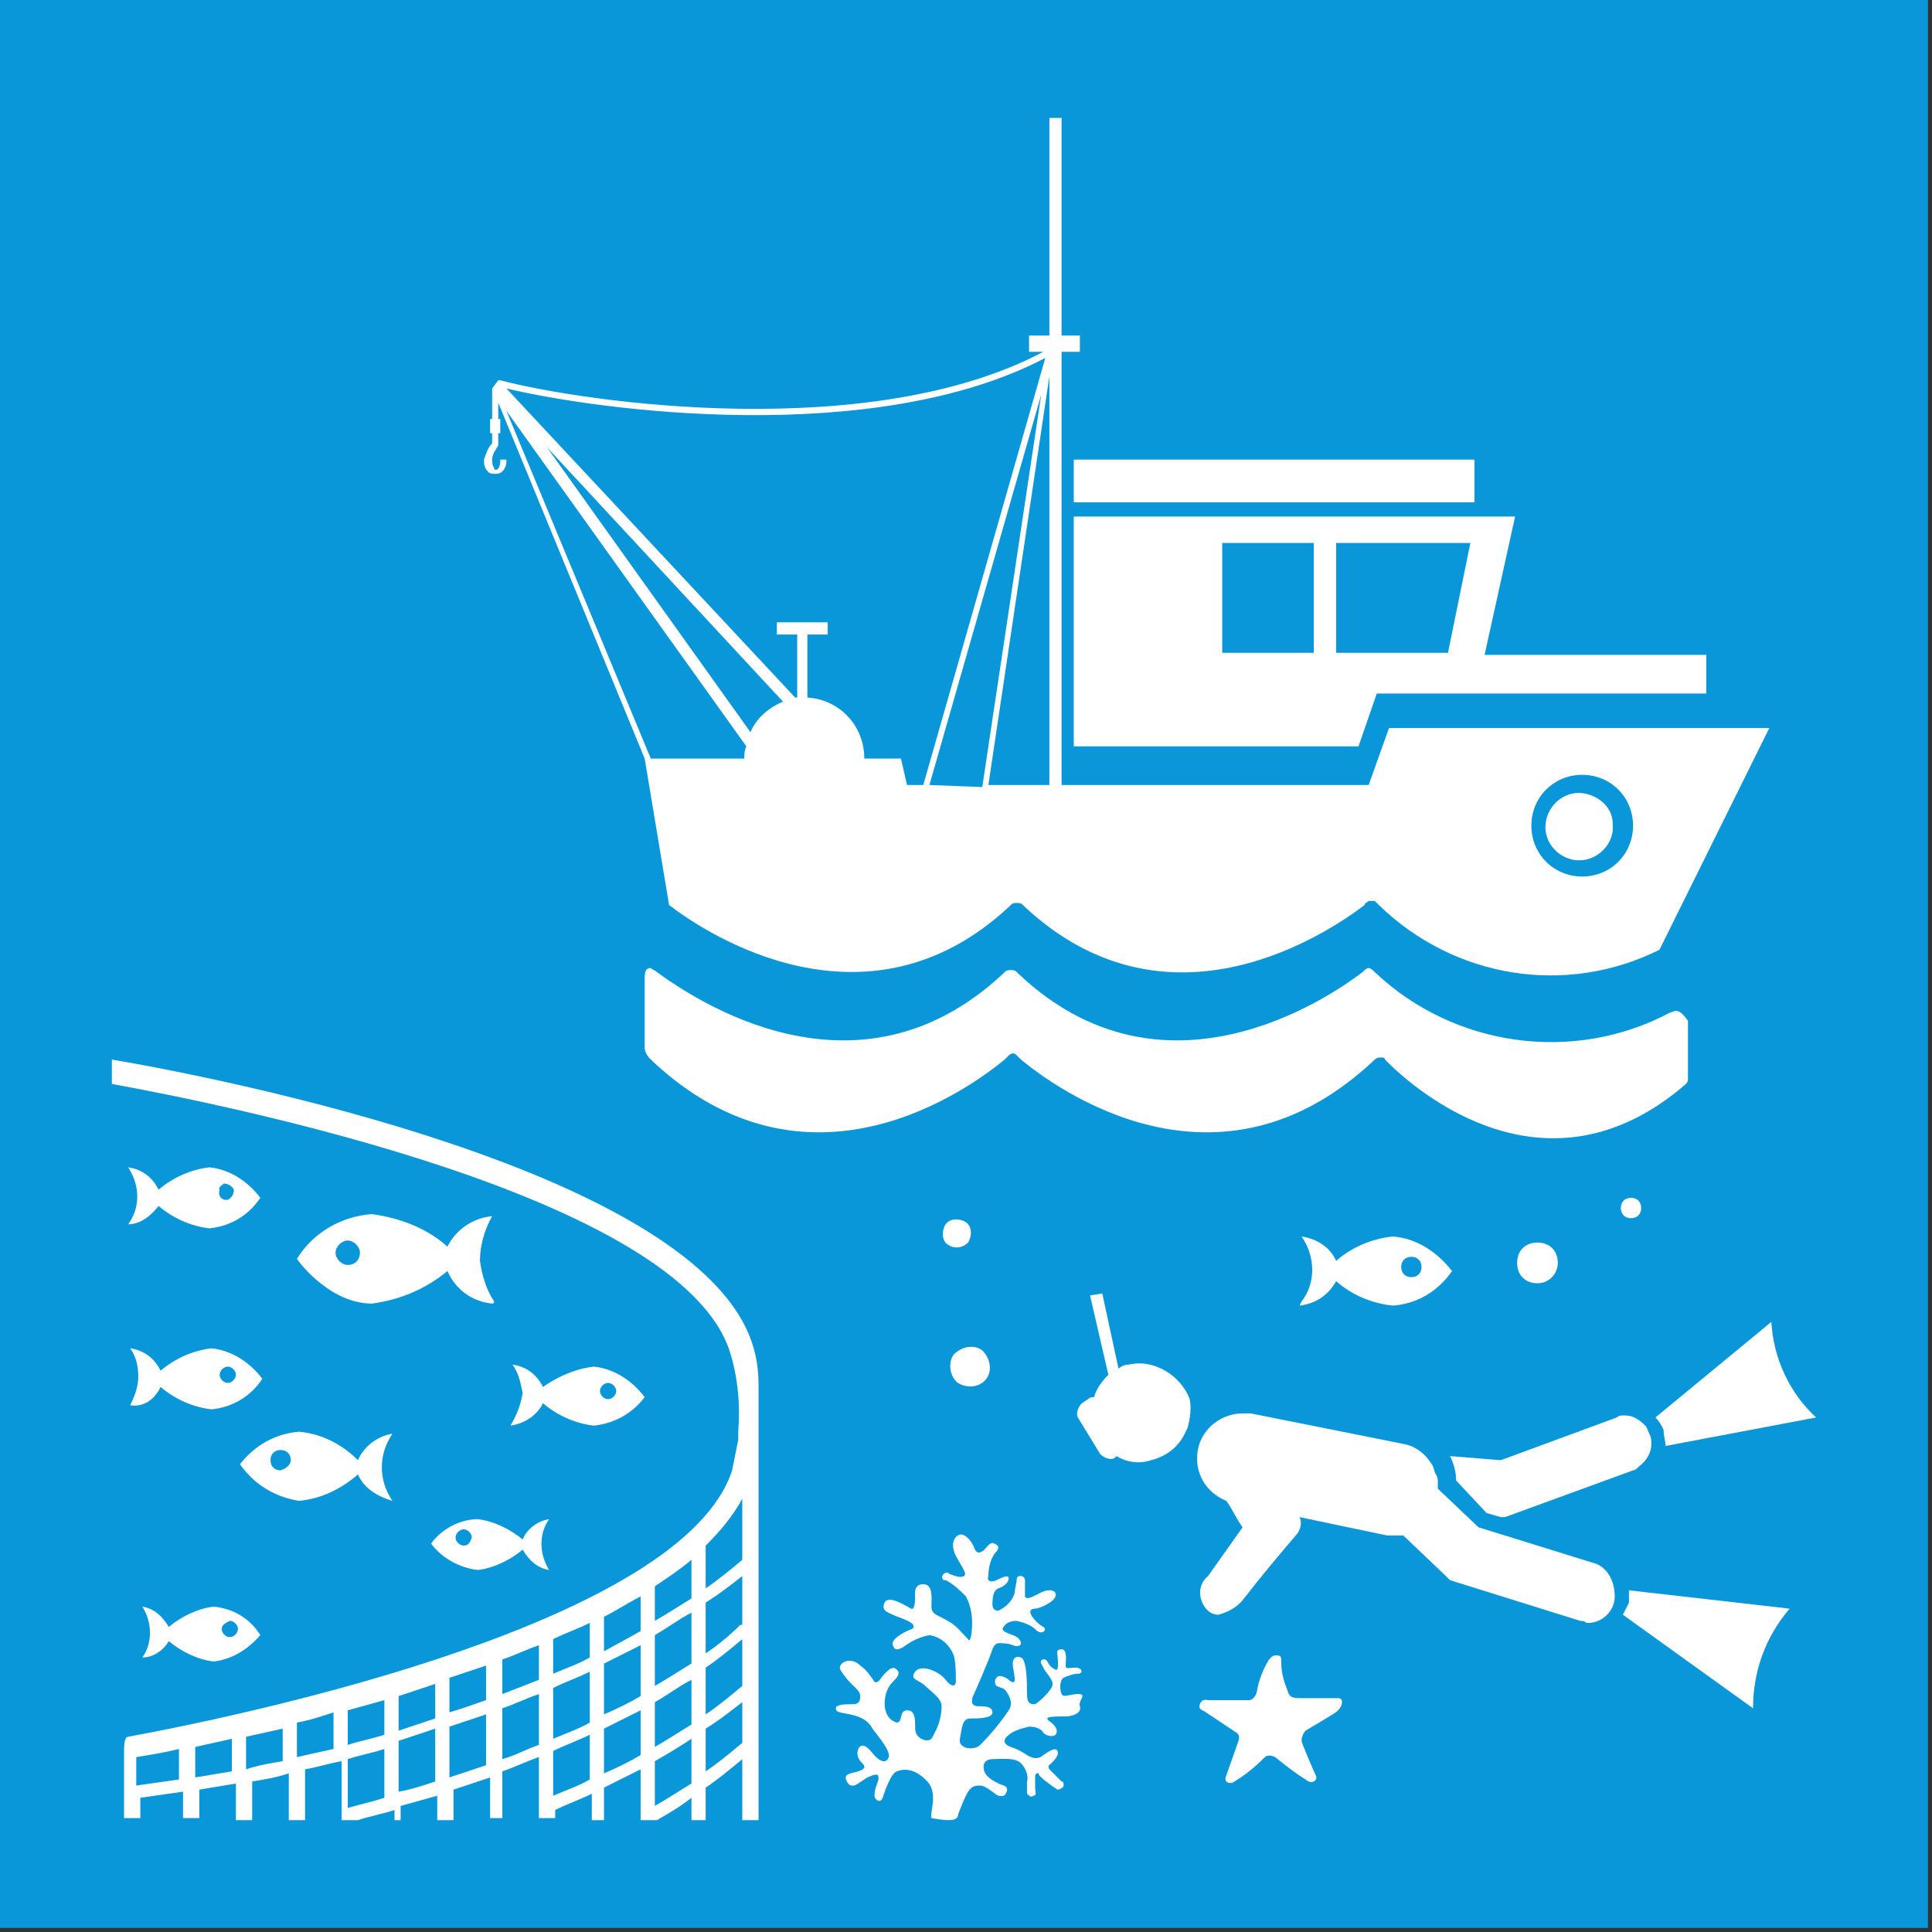
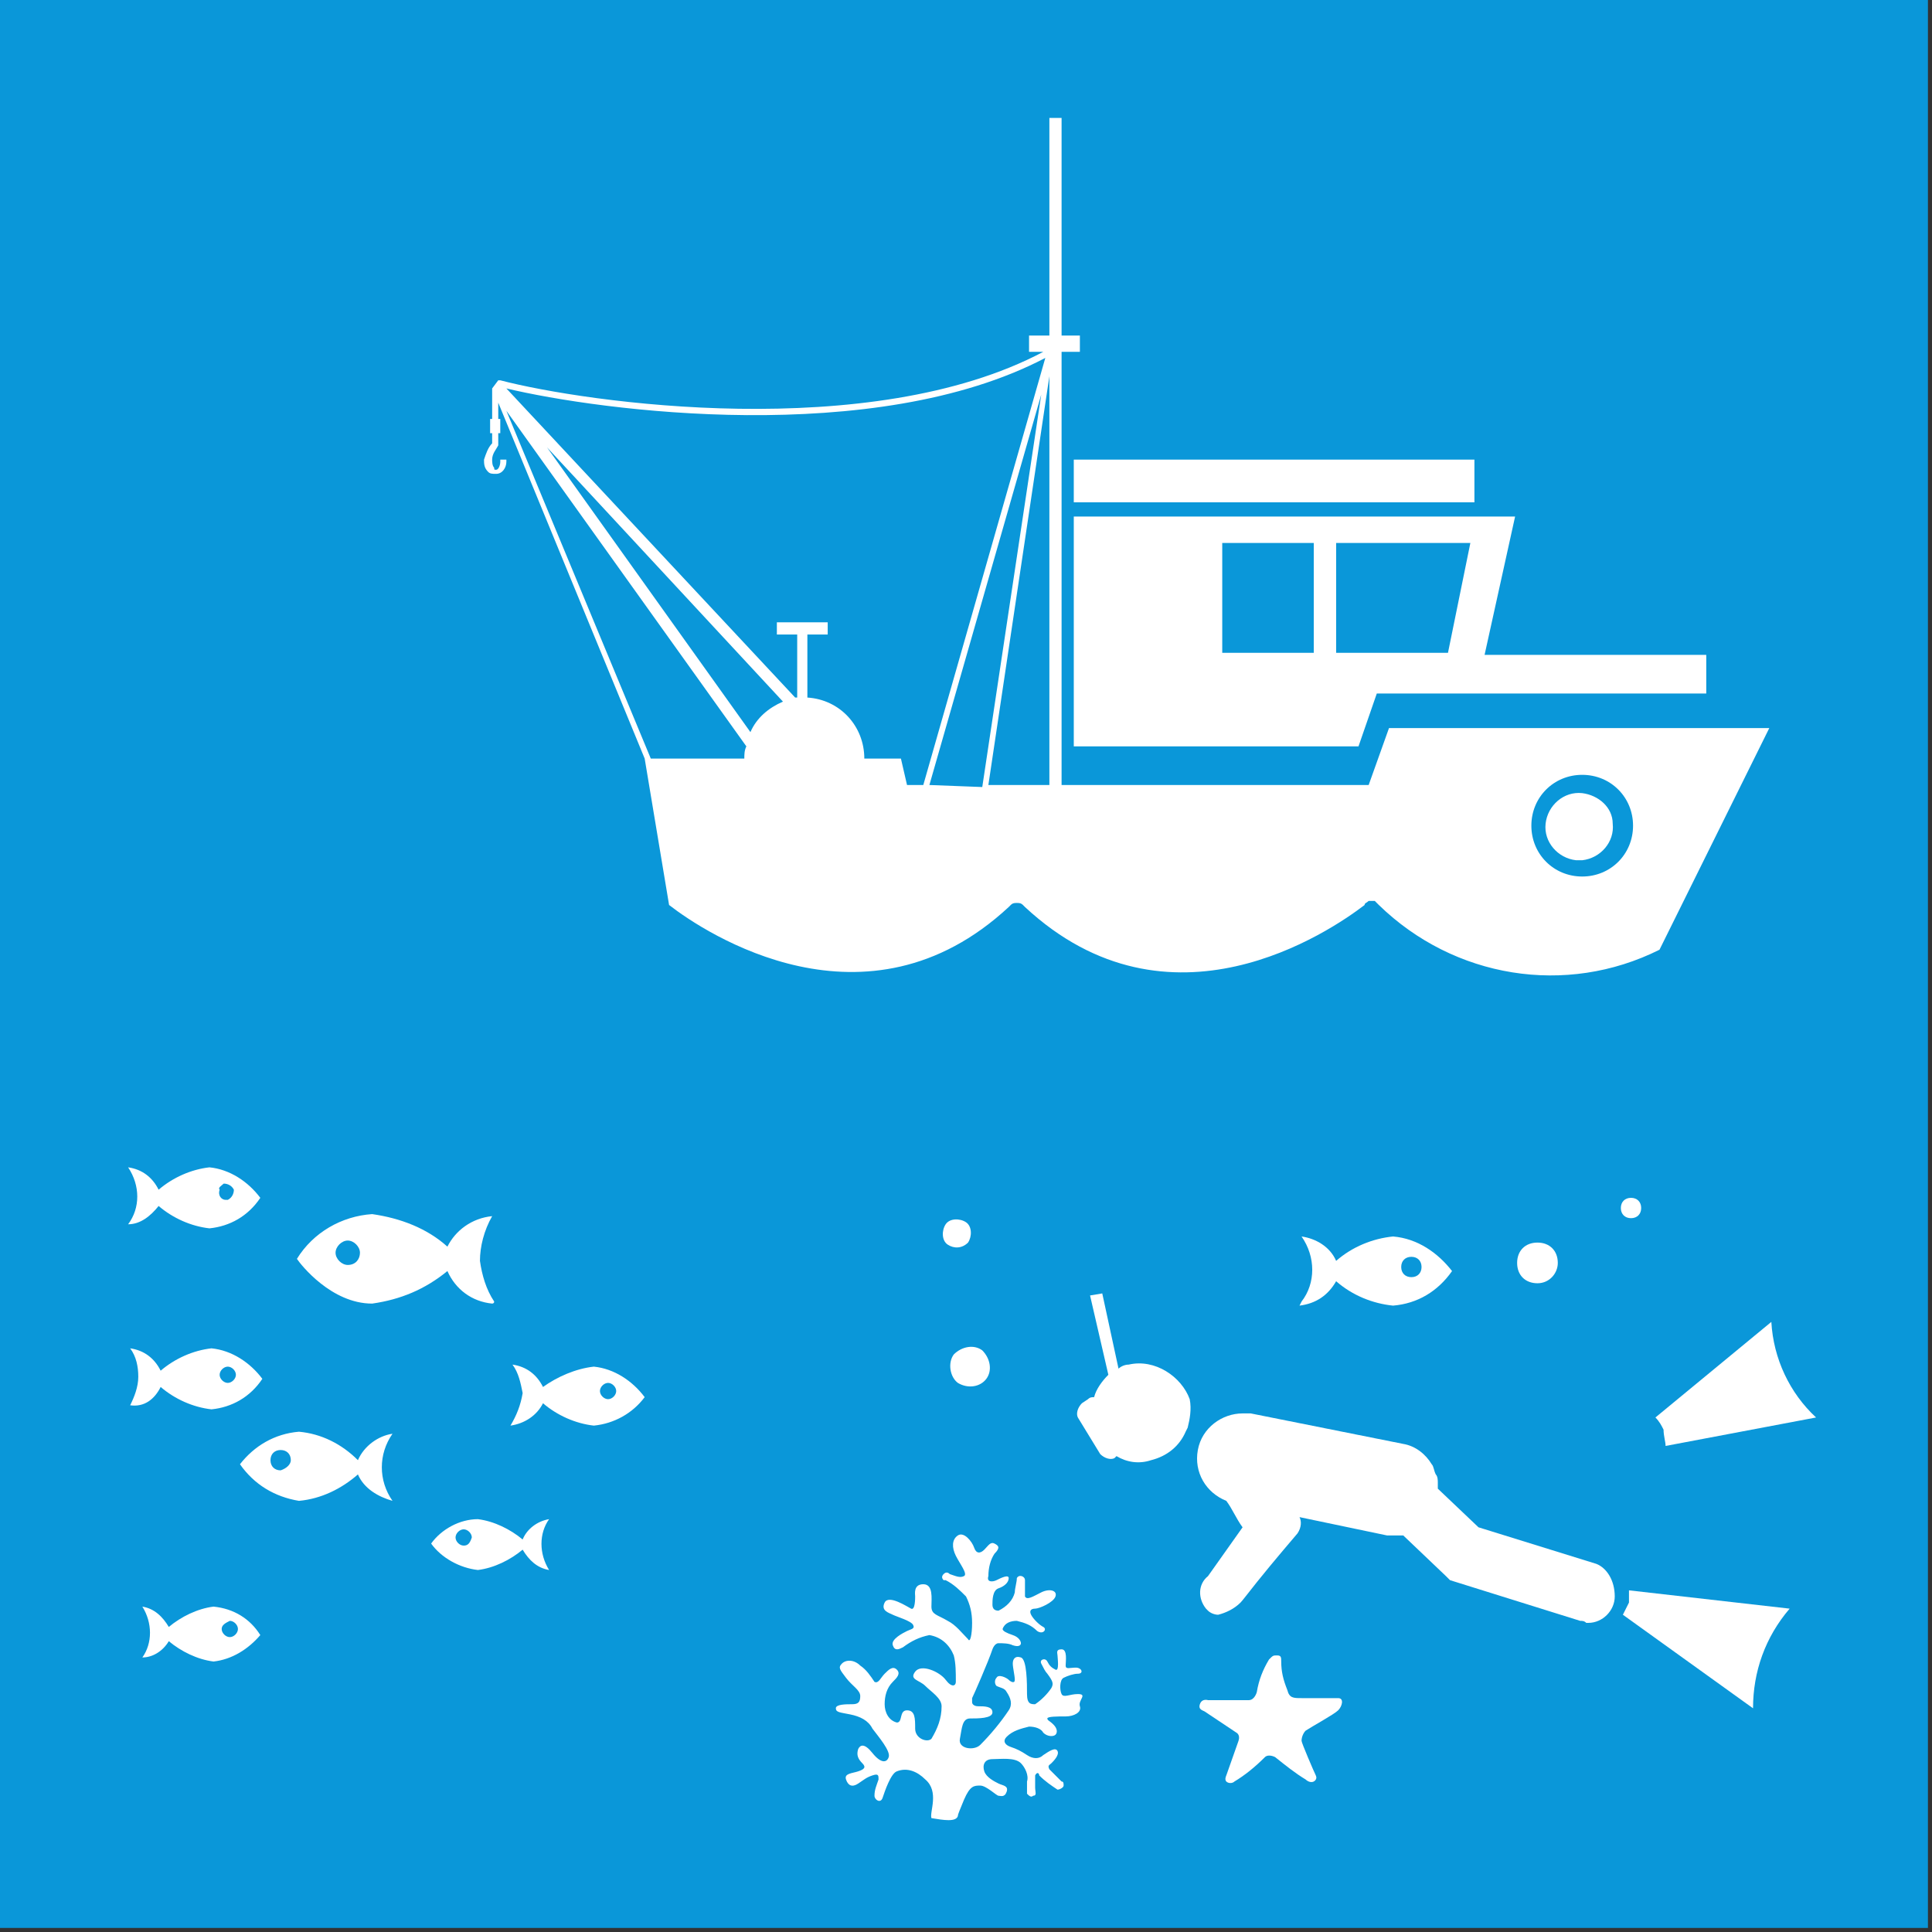
<svg xmlns="http://www.w3.org/2000/svg" width="95px" height="95px" viewBox="0 0 95 95" version="1.1">
  <rect x="0" y="0" width="95" height="95" fill="#333333" stroke="none" />
  <title>goal_14_target_14_7</title>
  <desc>Created with Sketch.</desc>
  <g id="goal_14_target_14_7" stroke="none" stroke-width="1" fill="none" fill-rule="evenodd">
    <g id="Group-116" fill-rule="nonzero">
      <rect id="Rectangle" fill="#0A97D9" x="-3.62376795e-13" y="-2.13162821e-14" width="94.8" height="94.8" />
      <g id="Group" transform="translate(4.7, 5)" fill="#FFFFFF">
        <g transform="translate(19, 0)">
          <path d="M54.1,34 C53.2,33.9 52.4,34.6 52.3,35.5 C52.2,36.4 52.9,37.2 53.8,37.3 C53.9,37.3 54,37.3 54.1,37.3 C55,37.2 55.7,36.4 55.6,35.5 C55.6,34.7 54.9,34.1 54.1,34 Z" id="Path" />
          <path d="M29.1,20.4 L29.1,31.7 L43.1,31.7 L44,29.1 L60.2,29.1 L60.2,27.2 L49.3,27.2 L50.8,20.4 L29.1,20.4 Z M40.9,27.1 L36.4,27.1 L36.4,21.7 L40.9,21.7 L40.9,27.1 Z M47.5,27.1 L42,27.1 L42,21.7 L48.6,21.7 L47.5,27.1 Z" id="Shape" />
          <rect id="Rectangle" x="29.1" y="17.6" width="19.7" height="2.1" />
          <path d="M44.6,30.8 L43.6,33.6 L28.5,33.6 L28.5,12.3 L29.4,12.3 L29.4,11.5 L28.5,11.5 L28.5,0.8 L27.9,0.8 L27.9,11.5 L26.9,11.5 L26.9,12.3 L27.6,12.3 C19.1,16.8 5.1,14.8 0.9,13.7 L0.8,13.7 L0.5,14.1 L0.5,14.1 L0.5,14.1 L0.5,14.1 L0.5,14.1 L0.5,15.6 L0.4,15.6 L0.4,16.3 L0.5,16.3 L0.5,16.8 C0.3,17 0.2,17.3 0.1,17.6 C0.1,17.8 0.1,18 0.3,18.2 C0.4,18.3 0.5,18.3 0.7,18.3 L0.7,18.3 C1,18.3 1.2,18 1.2,17.7 L1.2,17.6 L0.9,17.6 L0.9,17.7 C0.9,17.9 0.8,18.1 0.7,18.1 L0.7,18.1 C0.6,18.1 0.6,18.1 0.6,18 C0.5,17.9 0.5,17.7 0.5,17.6 C0.5,17.3 0.7,17.1 0.8,16.9 L0.8,16.9 L0.8,16.3 L0.9,16.3 L0.9,15.6 L0.8,15.6 L0.8,14.8 L8,32.3 L8,32.3 L9.2,39.5 C11,40.9 18.9,46.1 25.9,39.6 L26,39.5 C26.1,39.4 26.2,39.4 26.3,39.4 C26.4,39.4 26.5,39.4 26.6,39.5 L26.7,39.6 C33.8,46.2 41.7,40.8 43.4,39.5 C43.4,39.4 43.5,39.4 43.6,39.3 L43.7,39.3 C43.8,39.3 43.8,39.3 43.9,39.3 L44.1,39.5 C47.8,43.1 53.3,44 57.9,41.7 L63.3,30.8 L44.6,30.8 Z M12.9,32.3 L12.9,32.3 L8.3,32.3 L1.2,15.2 L13,31.7 C12.9,31.9 12.9,32.1 12.9,32.3 Z M13.2,31 L3.2,17 L14.8,29.5 C14.1,29.8 13.5,30.3 13.2,31 Z M20.9,33.6 L20.6,32.3 L18.8,32.3 L18.8,32.3 C18.8,30.7 17.6,29.4 16,29.3 L16,26.2 L17,26.2 L17,25.6 L14.5,25.6 L14.5,26.2 L15.5,26.2 L15.5,29.3 L15.4,29.3 L1.2,14.1 C5.8,15.2 19.3,17 27.7,12.6 L21.7,33.6 L20.9,33.6 Z M22,33.6 L27.5,14.4 L24.6,33.7 L22,33.6 Z M27.9,33.6 L24.9,33.6 L27.9,13.5 L27.9,33.6 Z M54.1,38.1 C52.7,38.1 51.6,37 51.6,35.6 C51.6,34.2 52.7,33.1 54.1,33.1 C55.5,33.1 56.6,34.2 56.6,35.6 C56.6,37 55.5,38.1 54.1,38.1 C54.1,38.1 54.1,38.1 54.1,38.1 L54.1,38.1 Z" id="Shape" />
        </g>
        <g transform="translate(0, 47)" id="Shape">
          <path d="M3.6,28.7 C4.2,29.2 5,29.6 5.8,29.7 C6.7,29.6 7.5,29.1 8.1,28.4 L8.1,28.4 L8.1,28.4 L8.1,28.4 C7.6,27.6 6.8,27.1 5.8,27 C5,27.1 4.2,27.5 3.6,28 C3.3,27.5 2.9,27.1 2.3,27 L2.3,27 L2.3,27 L2.3,27 C2.8,27.8 2.8,28.8 2.3,29.5 L2.3,29.5 L2.3,29.5 L2.3,29.5 L2.3,29.5 C2.8,29.5 3.3,29.2 3.6,28.7 Z M6.6,27.7 C6.8,27.7 7,27.9 7,28.1 C7,28.3 6.8,28.5 6.6,28.5 L6.6,28.5 C6.4,28.5 6.2,28.3 6.2,28.1 C6.2,27.9 6.4,27.8 6.6,27.7 L6.6,27.7 Z" />
          <path d="M20.4,18.1 L20.4,18.1 L20.4,18.1 L20.4,18.1 C21.1,18 21.7,17.6 22,17 C22.7,17.6 23.6,18 24.5,18.1 C25.5,18 26.4,17.5 27,16.7 L27,16.7 L27,16.7 L27,16.7 L27,16.7 C26.4,15.9 25.5,15.3 24.5,15.2 C23.6,15.3 22.7,15.7 22,16.2 C21.7,15.6 21.2,15.2 20.5,15.1 L20.5,15.1 L20.5,15.1 L20.5,15.1 C20.8,15.5 20.9,16 21,16.5 C20.9,17.1 20.7,17.6 20.4,18.1 L20.4,18.1 Z M25.2,16 C25.4,16 25.6,16.2 25.6,16.4 C25.6,16.6 25.4,16.8 25.2,16.8 C25,16.8 24.8,16.6 24.8,16.4 C24.8,16.4 24.8,16.4 24.8,16.4 C24.8,16.2 25,16 25.2,16 L25.2,16 Z" />
          <path d="M3.2,16.2 C3.9,16.8 4.8,17.2 5.7,17.3 C6.7,17.2 7.6,16.7 8.2,15.8 L8.2,15.8 L8.2,15.8 L8.2,15.8 L8.2,15.8 C7.6,15 6.7,14.4 5.7,14.3 C4.8,14.4 3.9,14.8 3.2,15.4 C2.9,14.8 2.4,14.4 1.7,14.3 L1.7,14.3 L1.7,14.3 L1.7,14.3 C2,14.7 2.1,15.2 2.1,15.7 C2.1,16.2 1.9,16.7 1.7,17.1 L1.7,17.1 L1.7,17.1 L1.7,17.1 L1.7,17.1 C2.4,17.2 2.9,16.8 3.2,16.2 Z M6.5,15.2 C6.7,15.2 6.9,15.4 6.9,15.6 C6.9,15.8 6.7,16 6.5,16 C6.3,16 6.1,15.8 6.1,15.6 C6.1,15.6 6.1,15.6 6.1,15.6 C6.1,15.4 6.3,15.2 6.5,15.2 Z" />
          <path d="M3.1,7.3 C3.8,7.9 4.7,8.3 5.6,8.4 C6.6,8.3 7.5,7.8 8.1,6.9 L8.1,6.9 L8.1,6.9 L8.1,6.9 L8.1,6.9 C7.5,6.1 6.6,5.5 5.6,5.4 C4.7,5.5 3.8,5.9 3.1,6.5 C2.8,5.9 2.3,5.5 1.6,5.4 L1.6,5.4 L1.6,5.4 L1.6,5.4 C2.2,6.3 2.2,7.4 1.6,8.2 L1.6,8.2 L1.6,8.2 L1.6,8.2 L1.6,8.2 C2.2,8.2 2.7,7.8 3.1,7.3 Z M6.3,6.2 C6.5,6.2 6.7,6.3 6.8,6.5 C6.8,6.7 6.7,6.9 6.5,7 C6.5,7 6.4,7 6.4,7 C6.2,7 6,6.8 6.1,6.5 C6,6.4 6.2,6.3 6.3,6.2 Z" />
          <path d="M16.5,23.9 L16.5,23.9 L16.5,23.9 L16.5,23.9 C17,24.6 17.9,25.1 18.8,25.2 C19.6,25.1 20.4,24.7 21,24.2 C21.3,24.7 21.7,25.1 22.3,25.2 L22.3,25.2 L22.3,25.2 L22.3,25.2 L22.3,25.2 C21.8,24.4 21.8,23.4 22.3,22.7 L22.3,22.7 L22.3,22.7 L22.3,22.7 C21.7,22.8 21.2,23.2 21,23.7 C20.4,23.2 19.6,22.8 18.8,22.7 C17.9,22.7 17,23.2 16.5,23.9 Z M18.1,24 C17.9,24 17.7,23.8 17.7,23.6 C17.7,23.4 17.9,23.2 18.1,23.2 C18.3,23.2 18.5,23.4 18.5,23.6 C18.4,23.9 18.3,24 18.1,24 C18.1,24 18.1,24 18.1,24 Z" />
          <path d="M7.1,20 L7.1,20 L7.1,20 L7.1,20 C7.8,21 8.8,21.6 10,21.8 C11.1,21.7 12.1,21.2 12.9,20.5 C13.2,21.2 13.9,21.6 14.6,21.8 L14.6,21.8 L14.6,21.8 L14.6,21.8 L14.6,21.8 C13.9,20.8 13.9,19.5 14.6,18.5 L14.6,18.5 L14.6,18.5 L14.6,18.5 C13.9,18.6 13.2,19.1 12.9,19.8 C12.1,19 11.1,18.5 10,18.4 C8.8,18.5 7.8,19.1 7.1,20 Z M9.1,20.3 C8.8,20.3 8.6,20.1 8.6,19.8 C8.6,19.5 8.8,19.3 9.1,19.3 C9.4,19.3 9.6,19.5 9.6,19.8 C9.6,20 9.4,20.2 9.1,20.3 L9.1,20.3 Z" />
          <path d="M19.5,7.8 C19.5,7.8 19.5,7.8 19.5,7.8 L19.5,7.8 C18.5,7.9 17.7,8.5 17.3,9.3 C16.3,8.4 15,7.9 13.6,7.7 C12.1,7.8 10.7,8.6 9.9,9.9 L9.9,9.9 L9.9,9.9 L9.9,9.9 L9.9,9.9 C10.1,10.2 11.6,12.1 13.6,12.1 C15,11.9 16.2,11.4 17.3,10.5 C17.7,11.4 18.5,12 19.5,12.1 L19.5,12.1 C19.5,12.1 19.6,12.1 19.6,12 L19.6,12 L19.6,12 C19.2,11.4 19,10.7 18.9,10 C18.9,9.3 19.1,8.5 19.5,7.8 C19.5,7.9 19.5,7.8 19.5,7.8 Z M12.4,10.2 C12.1,10.2 11.8,9.9 11.8,9.6 C11.8,9.3 12.1,9 12.4,9 C12.7,9 13,9.3 13,9.6 C13,9.9 12.8,10.2 12.4,10.2 Z" />
-           <path d="M32.6,16.1 C32.6,15.4 32.5,14.7 32.3,14.1 C29.6,5.6 6.1,1 0.8,0.1 L0.8,1.3 C6.3,2.3 28.8,6.8 31.2,14.5 C31.6,15.8 31.7,17.1 31.6,18.4 L31.6,18.4 C31.6,18.5 31.6,18.6 31.6,18.8 C31.5,19.3 31.4,19.8 31.3,20.3 C28.9,27.7 8.1,32.2 1.6,33.4 C1.4,33.4 1.4,33.9 1.4,34.2 L1.4,37.4 L2.2,37.4 L2.2,36.4 L4.3,36.1 L4.3,37.4 L5.1,37.4 L5.1,36 L6.9,35.7 L6.9,37.5 L7.7,37.5 L7.7,35.6 C8.3,35.5 8.9,35.4 9.5,35.2 L9.5,37.5 L10.3,37.5 L10.3,35 C10.9,34.9 11.5,34.7 12.1,34.6 L12.1,37.5 L12.9,37.5 C13.5,37.3 14.1,37.2 14.7,37 L14.7,37.5 L15,37.5 L15,36.8 L16.8,36.3 L16.8,37.5 L17.6,37.5 L17.6,36 C18.2,35.8 18.8,35.6 19.4,35.4 L19.4,37.4 L20,37.4 L20,35.1 C20.6,34.9 21.2,34.6 21.8,34.4 L21.8,37.4 L22.6,37.4 L22.6,37 C23.2,36.7 23.8,36.5 24.4,36.2 L24.4,37.5 L25,37.5 L25,35.9 C25.6,35.6 26.2,35.3 26.8,35 L26.8,37.5 L27.6,37.5 C28.3,37.1 28.8,36.8 29.3,36.4 L29.3,37.5 L30,37.5 L30,35.9 C30.6,35.5 31.2,35 31.8,34.5 L31.8,37.5 L32.6,37.5 L32.6,19.2 C32.6,19.1 32.6,18.9 32.6,18.8 L32.6,18.8 L32.6,16.1 L32.6,16.1 L32.6,16.1 Z M4.1,35.5 L2,35.8 L2,34.4 C2.6,34.3 3.3,34.2 4.1,34 L4.1,35.5 Z M6.7,35.1 L4.9,35.4 L4.9,33.9 L6.7,33.5 L6.7,35.1 Z M9.2,34.6 C8.6,34.7 8,34.8 7.4,35 L7.4,33.4 L9.2,33 L9.2,34.6 Z M11.7,34 L9.9,34.4 L9.9,32.7 C10.5,32.6 11.1,32.4 11.7,32.2 L11.7,34 Z M14.2,36.4 C13.6,36.6 13.1,36.7 12.4,36.9 L12.4,34.5 C13,34.3 13.6,34.2 14.2,34 L14.2,36.4 Z M14.2,33.3 C13.6,33.5 13,33.6 12.4,33.8 L12.4,32.1 L14.2,31.6 L14.2,33.3 Z M16.7,35.6 C16.1,35.8 15.5,36 14.9,36.1 L14.9,33.6 L16.7,33 L16.7,35.6 Z M16.7,32.5 L14.9,33.1 L14.9,31.4 L16.7,30.8 L16.7,32.5 Z M19.2,34.8 C18.6,35 18,35.2 17.4,35.4 L17.4,32.9 L19.2,32.3 L19.2,34.8 Z M19.2,31.6 C18.6,31.8 18.1,32 17.4,32.2 L17.4,30.5 L19.2,29.9 L19.2,31.6 Z M21.8,33.8 C21.2,34 20.7,34.3 20,34.5 L20,32 C20.6,31.8 21.2,31.5 21.8,31.3 L21.8,33.8 Z M21.8,30.6 L20,31.3 L20,29.6 C20.6,29.4 21.2,29.1 21.8,28.9 L21.8,30.6 Z M24.3,35.5 C23.8,35.8 23.2,36 22.5,36.3 L22.5,34.1 C23.1,33.8 23.7,33.6 24.3,33.3 L24.3,35.5 Z M24.3,32.7 C23.8,33 23.2,33.2 22.5,33.5 L22.5,31 C23.1,30.7 23.7,30.5 24.3,30.2 L24.3,32.7 Z M24.3,29.5 C23.8,29.8 23.2,30 22.5,30.3 L22.5,28.6 C23.1,28.3 23.7,28.1 24.3,27.8 L24.3,29.5 Z M26.8,34.3 C26.3,34.6 25.7,34.9 25,35.2 L25,33 C25.6,32.7 26.2,32.4 26.8,32.1 L26.8,34.3 Z M26.8,31.4 C26.3,31.7 25.7,32 25,32.3 L25,29.8 C25.6,29.5 26.2,29.2 26.8,28.9 L26.8,31.4 Z M26.8,28.2 C26.3,28.5 25.7,28.8 25,29.2 L25,27.5 C25.6,27.2 26.2,26.8 26.8,26.5 L26.8,28.2 Z M29.3,35.7 C28.8,36 28.2,36.4 27.5,36.8 L27.5,34.6 C28.2,34.2 28.7,33.9 29.3,33.5 L29.3,35.7 Z M29.3,32.8 C28.8,33.1 28.2,33.5 27.5,33.9 L27.5,31.7 C28.2,31.3 28.7,30.9 29.3,30.6 L29.3,32.8 Z M29.3,29.8 C28.8,30.1 28.2,30.5 27.5,30.9 L27.5,28.4 C28.2,28 28.7,27.6 29.3,27.3 L29.3,29.8 Z M29.3,26.6 C28.8,26.9 28.2,27.3 27.5,27.7 L27.5,26 C28.1,25.6 28.7,25.2 29.3,24.7 L29.3,26.6 Z M30,24 C30.7,23.3 31.3,22.6 31.8,21.7 L31.8,24.7 C31.2,25.2 30.6,25.7 30,26.1 L30,24 Z M30,26.8 C30.8,26.3 31.4,25.8 31.8,25.5 L31.8,27.9 L31.7,27.9 C31.2,28.4 30.6,28.9 30,29.3 L30,26.8 L30,26.8 Z M30,30 C30.6,29.6 31.2,29.1 31.8,28.6 L31.8,30.9 C31.2,31.4 30.6,31.9 30,32.3 L30,30 Z M30,35.1 L30,33 C30.8,32.5 31.4,32 31.8,31.7 L31.8,33.7 C31.2,34.2 30.6,34.7 30,35.1 L30,35.1 Z" />
        </g>
        <g transform="translate(36, 53)">
          <path d="M12.3,25.3 C11.9,25.3 11.6,25.5 11.5,25.3 C11.4,25.1 11.4,24.6 11.6,24.5 C11.8,24.4 12.1,24.3 12.3,24.3 C12.6,24.3 12.5,24 12.2,24 C11.9,24 11.7,24.1 11.7,23.9 C11.7,23.7 11.8,23.1 11.5,23.1 C11.2,23.1 11.3,23.3 11.3,23.4 C11.3,23.5 11.4,24.2 11.2,24.1 C11,24 10.9,23.9 10.8,23.7 C10.7,23.5 10.4,23.6 10.5,23.8 C10.6,24 10.7,24.2 10.8,24.3 C11.1,24.7 11.1,24.8 11,25 C10.8,25.3 10.5,25.6 10.2,25.8 C10,25.8 9.8,25.8 9.8,25.3 C9.8,24.8 9.8,23.6 9.5,23.5 C9.2,23.4 9.1,23.6 9.1,23.8 C9.1,24 9.2,24.4 9.2,24.6 C9.2,24.8 9,24.7 8.9,24.6 C8.8,24.5 8.4,24.3 8.3,24.5 C8.2,24.6 8.2,24.8 8.3,24.9 C8.3,24.9 8.3,24.9 8.3,24.9 C8.5,25 8.7,25 8.8,25.2 C9,25.5 9.1,25.8 8.9,26.1 C8.5,26.7 8,27.3 7.5,27.8 C7.2,28.1 6.4,28 6.5,27.5 C6.6,27 6.6,26.5 7,26.5 C7.4,26.5 8.1,26.5 8.1,26.2 C8.1,25.9 7.7,25.9 7.4,25.9 C7.2,25.9 7.1,25.8 7.1,25.7 C7.1,25.6 7.1,25.6 7.1,25.5 C7.2,25.3 7.9,23.7 8.1,23.1 C8.1,23.1 8.2,22.8 8.4,22.8 C8.6,22.8 8.9,22.8 9.1,22.9 C9.4,23 9.5,22.9 9.5,22.8 C9.5,22.7 9.4,22.5 9.1,22.4 C8.8,22.3 8.6,22.2 8.6,22.1 C8.7,21.8 9,21.7 9.3,21.7 C9.7,21.8 10,21.9 10.3,22.2 C10.6,22.4 10.8,22.1 10.6,22 C10.4,21.9 10.1,21.6 10,21.4 C9.9,21.2 10,21.1 10.2,21.1 C10.4,21.1 11.1,20.8 11.2,20.5 C11.3,20.2 10.9,20.1 10.5,20.3 C10.1,20.5 9.8,20.7 9.7,20.5 C9.7,20.2 9.7,20 9.7,19.7 C9.7,19.5 9.4,19.4 9.3,19.6 C9.3,19.8 9.2,20.1 9.2,20.3 C9.1,20.7 8.8,21 8.4,21.2 C8.2,21.2 8.1,21.1 8.1,20.9 C8.1,20.7 8.1,20.2 8.4,20.1 C8.7,20 8.9,19.8 8.9,19.6 C8.9,19.4 8.5,19.6 8.3,19.7 C8.1,19.8 7.8,19.8 7.9,19.5 C7.9,19.1 8,18.7 8.2,18.4 C8.5,18.1 8.4,18 8.2,17.9 C8,17.8 7.9,18 7.7,18.2 C7.5,18.4 7.3,18.4 7.2,18.1 C7.1,17.8 6.7,17.3 6.4,17.5 C6.1,17.7 6.1,18.1 6.3,18.5 C6.5,18.9 6.9,19.4 6.7,19.5 C6.5,19.6 6.3,19.5 6,19.4 C5.9,19.3 5.8,19.3 5.7,19.4 C5.6,19.5 5.6,19.6 5.7,19.7 C5.7,19.7 5.7,19.7 5.8,19.7 C6.2,19.9 6.5,20.2 6.8,20.5 C7,20.9 7.1,21.3 7.1,21.8 C7.1,22.4 7,22.8 6.9,22.6 C6.6,22.3 6.3,21.9 5.9,21.7 C5.4,21.4 5.1,21.4 5.1,21 C5.1,20.6 5.2,19.9 4.7,19.9 C4.2,19.9 4.3,20.4 4.3,20.5 C4.3,20.6 4.3,21.2 4.1,21.1 C3.9,21 3,20.4 2.8,20.8 C2.6,21.2 3,21.3 3.2,21.4 C3.4,21.5 4.1,21.7 4.2,21.9 C4.3,22.1 4.1,22.1 3.9,22.2 C3.7,22.3 3.1,22.6 3.2,22.9 C3.3,23.2 3.5,23.1 3.7,23 C4.1,22.7 4.5,22.5 5,22.4 C5.6,22.5 6,22.9 6.2,23.4 C6.3,23.8 6.3,24.2 6.3,24.7 C6.3,24.9 6.1,25 5.8,24.6 C5.5,24.2 4.6,23.8 4.3,24.2 C4,24.6 4.5,24.6 4.8,24.9 C5.1,25.2 5.6,25.5 5.6,25.9 C5.6,26.5 5.4,27 5.1,27.5 C4.9,27.7 4.3,27.5 4.3,27 C4.3,26.5 4.3,26.1 3.9,26.1 C3.5,26.1 3.7,26.7 3.4,26.7 C3,26.6 2.8,26.2 2.8,25.8 C2.8,25.4 2.9,25 3.2,24.7 C3.4,24.5 3.6,24.3 3.4,24.1 C3.2,23.9 3,24.1 2.8,24.3 C2.6,24.5 2.5,24.8 2.3,24.7 C2.1,24.4 1.9,24.1 1.6,23.9 C1.3,23.6 0.9,23.6 0.7,23.8 C0.5,24 0.6,24.1 0.9,24.5 C1.2,24.9 1.6,25.1 1.6,25.4 C1.6,25.7 1.5,25.8 1.2,25.8 C0.9,25.8 0.4,25.8 0.4,26 C0.4,26.2 0.6,26.2 1.1,26.3 C1.6,26.4 2,26.6 2.2,27 C2.5,27.4 3.1,28.1 3,28.4 C2.9,28.7 2.6,28.7 2.2,28.2 C1.8,27.7 1.6,27.8 1.5,28 C1.4,28.3 1.5,28.5 1.7,28.7 C1.9,28.9 1.8,29 1.5,29.1 C1.2,29.2 0.8,29.2 0.9,29.5 C1,29.8 1.2,29.9 1.5,29.7 C1.8,29.5 1.9,29.4 2.2,29.3 C2.5,29.2 2.5,29.3 2.5,29.5 C2.4,29.8 2.3,30 2.3,30.3 C2.3,30.5 2.6,30.7 2.7,30.4 C2.8,30.1 3.1,29.2 3.4,29.1 C3.9,28.9 4.4,29.1 4.8,29.5 C5.5,30.1 5,31.1 5.1,31.4 C5.7,31.5 6.3,31.6 6.4,31.3 C6.4,31.2 6.5,31 6.7,30.5 C7,29.8 7.2,29.8 7.5,29.8 C7.8,29.8 8.3,30.3 8.4,30.3 C8.5,30.3 8.7,30.4 8.8,30.1 C8.9,29.8 8.6,29.8 8.4,29.7 C8.2,29.6 7.8,29.4 7.7,29.1 C7.6,28.8 7.7,28.5 8.1,28.5 C8.5,28.5 9.2,28.4 9.5,28.7 C9.7,28.9 9.9,29.3 9.8,29.6 C9.8,29.8 9.8,30 9.8,30.2 C9.9,30.3 10,30.4 10.1,30.3 C10.3,30.3 10.2,30.1 10.2,29.9 C10.2,29.7 10.2,29.5 10.2,29.3 C10.3,29.1 10.4,29.2 10.4,29.3 C10.7,29.6 11,29.8 11.3,30 C11.4,30 11.6,29.9 11.6,29.8 C11.6,29.7 11.6,29.6 11.5,29.6 C11.3,29.4 11.1,29.2 10.9,29 C10.8,28.8 10.9,28.8 11,28.7 C11.1,28.6 11.4,28.3 11.3,28.1 C11.2,27.9 10.9,28.1 10.6,28.3 C10.4,28.5 10.1,28.5 9.8,28.3 C9.5,28.1 9.3,28 9,27.9 C8.7,27.8 8.6,27.6 8.8,27.4 C9.1,27.1 9.5,27 9.9,26.9 C10.2,26.9 10.5,27 10.6,27.2 C10.8,27.4 11.1,27.4 11.2,27.3 C11.3,27.2 11.3,27 11.1,26.8 C10.9,26.6 10.8,26.6 10.8,26.5 C10.8,26.4 11.3,26.4 11.7,26.4 C12.1,26.4 12.5,26.2 12.4,25.9 C12.3,25.6 12.8,25.3 12.3,25.3 Z" id="Path" />
          <g transform="translate(12, 5)" id="Path">
            <path d="M27.4,15.8 C27.3,16 27.2,16.2 27.1,16.4 L33.5,21 C33.5,19.2 34.1,17.5 35.3,16.1 L27.4,15.2 C27.4,15.5 27.4,15.7 27.4,15.8 Z" />
            <path d="M2.8,4.1 C2.6,4.1 2.4,4.2 2.3,4.3 L1.5,0.6 L0.9,0.7 L1.8,4.6 C1.5,4.9 1.2,5.3 1.1,5.7 C1,5.7 0.9,5.7 0.8,5.8 L0.5,6 C0.3,6.2 0.2,6.5 0.3,6.7 L1.4,8.5 C1.6,8.7 1.9,8.8 2.1,8.7 L2.2,8.6 C2.7,8.9 3.3,9 3.9,8.8 C4.7,8.6 5.3,8.1 5.6,7.4 L5.7,7.2 C5.8,6.8 5.9,6.3 5.8,5.8 C5.4,4.7 4.1,3.8 2.8,4.1 C2.8,4.1 2.8,4.1 2.8,4.1 Z" />
            <path d="M29.2,8.1 L29.2,8.1 L36.6,6.7 C35.3,5.5 34.5,3.8 34.4,2 L28.7,6.7 C28.9,6.9 29,7.1 29.1,7.3 C29.1,7.6 29.2,7.9 29.2,8.1 Z" />
-             <path d="M20.4,11.4 L21.1,11.6 L21.3,11.6 L27.6,9.3 C27.7,9.3 27.8,9.2 27.9,9.1 C28.3,8.8 28.5,8.4 28.5,8 C28.5,7.8 28.5,7.7 28.4,7.5 C28.3,7.3 28.3,7.2 28.2,7.1 C27.9,6.8 27.6,6.6 27.2,6.6 C27,6.6 26.9,6.6 26.8,6.7 L21.1,8.8 L18.6,8.6 C18.8,9 18.9,9.4 18.9,9.8 L20.4,11.4 Z" />
            <path d="M25.8,13.9 L20,12.1 L18,10.2 C18,10.1 18,10 18,9.9 C18,9.8 18,9.6 17.9,9.5 L17.9,9.5 C17.8,9.3 17.8,9.1 17.7,9 C17.4,8.5 16.9,8.1 16.3,8 L8.8,6.5 C8.7,6.5 8.5,6.5 8.4,6.5 C7.4,6.5 6.4,7.2 6.2,8.3 C6,9.4 6.6,10.4 7.6,10.8 C7.9,11.2 8.1,11.7 8.4,12.1 L6.7,14.5 C6.2,14.9 6.2,15.6 6.6,16.1 C6.6,16.1 6.6,16.1 6.7,16.2 C6.8,16.3 7,16.4 7.2,16.4 C7.6,16.3 8,16.1 8.3,15.8 C8.4,15.7 8.7,15.3 9.1,14.8 C9.9,13.8 11.1,12.4 11.1,12.4 C11.3,12.1 11.3,11.8 11.2,11.6 L15.5,12.5 C15.6,12.5 15.8,12.5 15.9,12.5 C16,12.5 16.2,12.5 16.3,12.5 L18.4,14.5 L18.6,14.7 L25,16.7 C25.1,16.7 25.2,16.7 25.3,16.8 L25.4,16.8 C26.1,16.8 26.7,16.2 26.7,15.5 C26.7,14.7 26.3,14.1 25.8,13.9 L25.8,13.9 Z" />
          </g>
          <path d="M7.8,9.8 C8.1,9.4 8,8.8 7.6,8.4 C7.2,8.1 6.6,8.2 6.2,8.6 C5.9,9 6,9.7 6.4,10 C6.9,10.3 7.5,10.2 7.8,9.8 Z" id="Path" />
          <path d="M6.9,3.1 C7.1,2.8 7.1,2.3 6.8,2.1 C6.5,1.9 6,1.9 5.8,2.2 C5.6,2.5 5.6,3 5.9,3.2 C6.2,3.4 6.6,3.4 6.9,3.1 L6.9,3.1 Z" id="Path" />
          <path d="M25.1,25.5 C25,25.5 24.9,25.5 24.8,25.5 C24.8,25.5 23.7,25.5 23.3,25.5 C22.9,25.5 22.7,25.5 22.6,25.1 C22.4,24.6 22.3,24.2 22.3,23.7 C22.3,23.5 22.3,23.4 22.1,23.4 C21.9,23.4 21.9,23.4 21.7,23.6 C21.4,24.1 21.2,24.6 21.1,25.2 C21.1,25.2 21,25.6 20.7,25.6 L18.7,25.6 C18.7,25.6 18.4,25.5 18.3,25.8 C18.2,26.1 18.5,26.1 18.6,26.2 L20.1,27.2 C20.1,27.2 20.3,27.3 20.2,27.6 L19.6,29.3 C19.6,29.3 19.5,29.5 19.6,29.6 C19.7,29.7 19.9,29.7 20,29.6 C20.5,29.3 21,28.9 21.5,28.4 C21.6,28.3 21.8,28.3 22,28.4 C22,28.4 22,28.4 22,28.4 C22.5,28.8 23,29.2 23.5,29.5 C23.5,29.5 23.7,29.7 23.9,29.6 C23.9,29.6 24.1,29.5 24,29.3 C23.9,29.1 23.3,27.7 23.3,27.6 C23.3,27.4 23.4,27.2 23.5,27.1 C23.8,26.9 24.9,26.3 25.1,26.1 C25.3,25.9 25.4,25.5 25.1,25.5 Z" id="Path" />
          <path d="M23.2,6.2 L23.2,6.2 L23.2,6.2 L23.2,6.2 C24,6.1 24.6,5.7 25,5 C25.8,5.7 26.8,6.1 27.8,6.2 C29,6.1 30,5.5 30.7,4.5 L30.7,4.5 L30.7,4.5 L30.7,4.5 C30,3.6 29,2.9 27.8,2.8 C26.8,2.9 25.8,3.3 25,4 C24.7,3.3 24,2.9 23.3,2.8 L23.3,2.8 L23.3,2.8 L23.3,2.8 C24,3.8 24,5.1 23.3,6 L23.2,6.2 Z M28.7,3.8 C29,3.8 29.2,4 29.2,4.3 C29.2,4.6 29,4.8 28.7,4.8 C28.4,4.8 28.2,4.6 28.2,4.3 C28.2,4.3 28.2,4.3 28.2,4.3 C28.2,4 28.4,3.8 28.7,3.8 Z" id="Shape" />
          <path d="M35.9,4.1 C35.9,3.5 35.5,3.1 34.9,3.1 C34.3,3.1 33.9,3.5 33.9,4.1 C33.9,4.7 34.3,5.1 34.9,5.1 C35.5,5.1 35.9,4.6 35.9,4.1 Z" id="Path" />
          <path d="M39.5,1.9 C39.8,1.9 40,1.7 40,1.4 C40,1.1 39.8,0.9 39.5,0.9 C39.2,0.9 39,1.1 39,1.4 C39,1.7 39.2,1.9 39.5,1.9 L39.5,1.9 Z" id="Path" />
        </g>
-         <path d="M77.7,44.7 L77.7,44.7 L77.4,44.8 C72.7,47.3 66.8,46.5 62.9,42.8 C62.8,42.7 62.7,42.6 62.6,42.6 C62.5,42.6 62.4,42.7 62.3,42.8 C60.6,44.1 52.5,49.6 45.4,42.9 L45.3,42.8 C45.2,42.7 45.1,42.7 45,42.7 C44.9,42.7 44.8,42.7 44.7,42.8 L44.6,42.9 C37.4,49.6 29.4,44.1 27.6,42.8 C27.5,42.7 27.4,42.7 27.3,42.6 C27.1,42.6 27,42.7 27,43.1 L27,46.5 C27,46.7 27.1,46.9 27.3,47.1 C35,54.4 43,48.5 44.7,47.1 L44.9,46.9 C44.9,46.9 45,46.8 45.1,46.8 C45.2,46.8 45.2,46.8 45.3,46.9 L45.5,47.1 C47.2,48.5 55.2,54.4 62.9,47.1 L62.9,47.1 C63,47 63.1,47 63.2,47 C63.3,47 63.4,47 63.4,47.1 C63.4,47.1 63.5,47.2 63.5,47.2 C65,48.7 71.4,54.2 78.2,48.3 C78.3,48.2 78.3,48.1 78.3,48 L78.3,45.2 C78.1,44.9 77.9,44.7 77.7,44.7 C77.7,44.7 77.7,44.7 77.7,44.7" id="Path" />
      </g>
    </g>
  </g>
</svg>